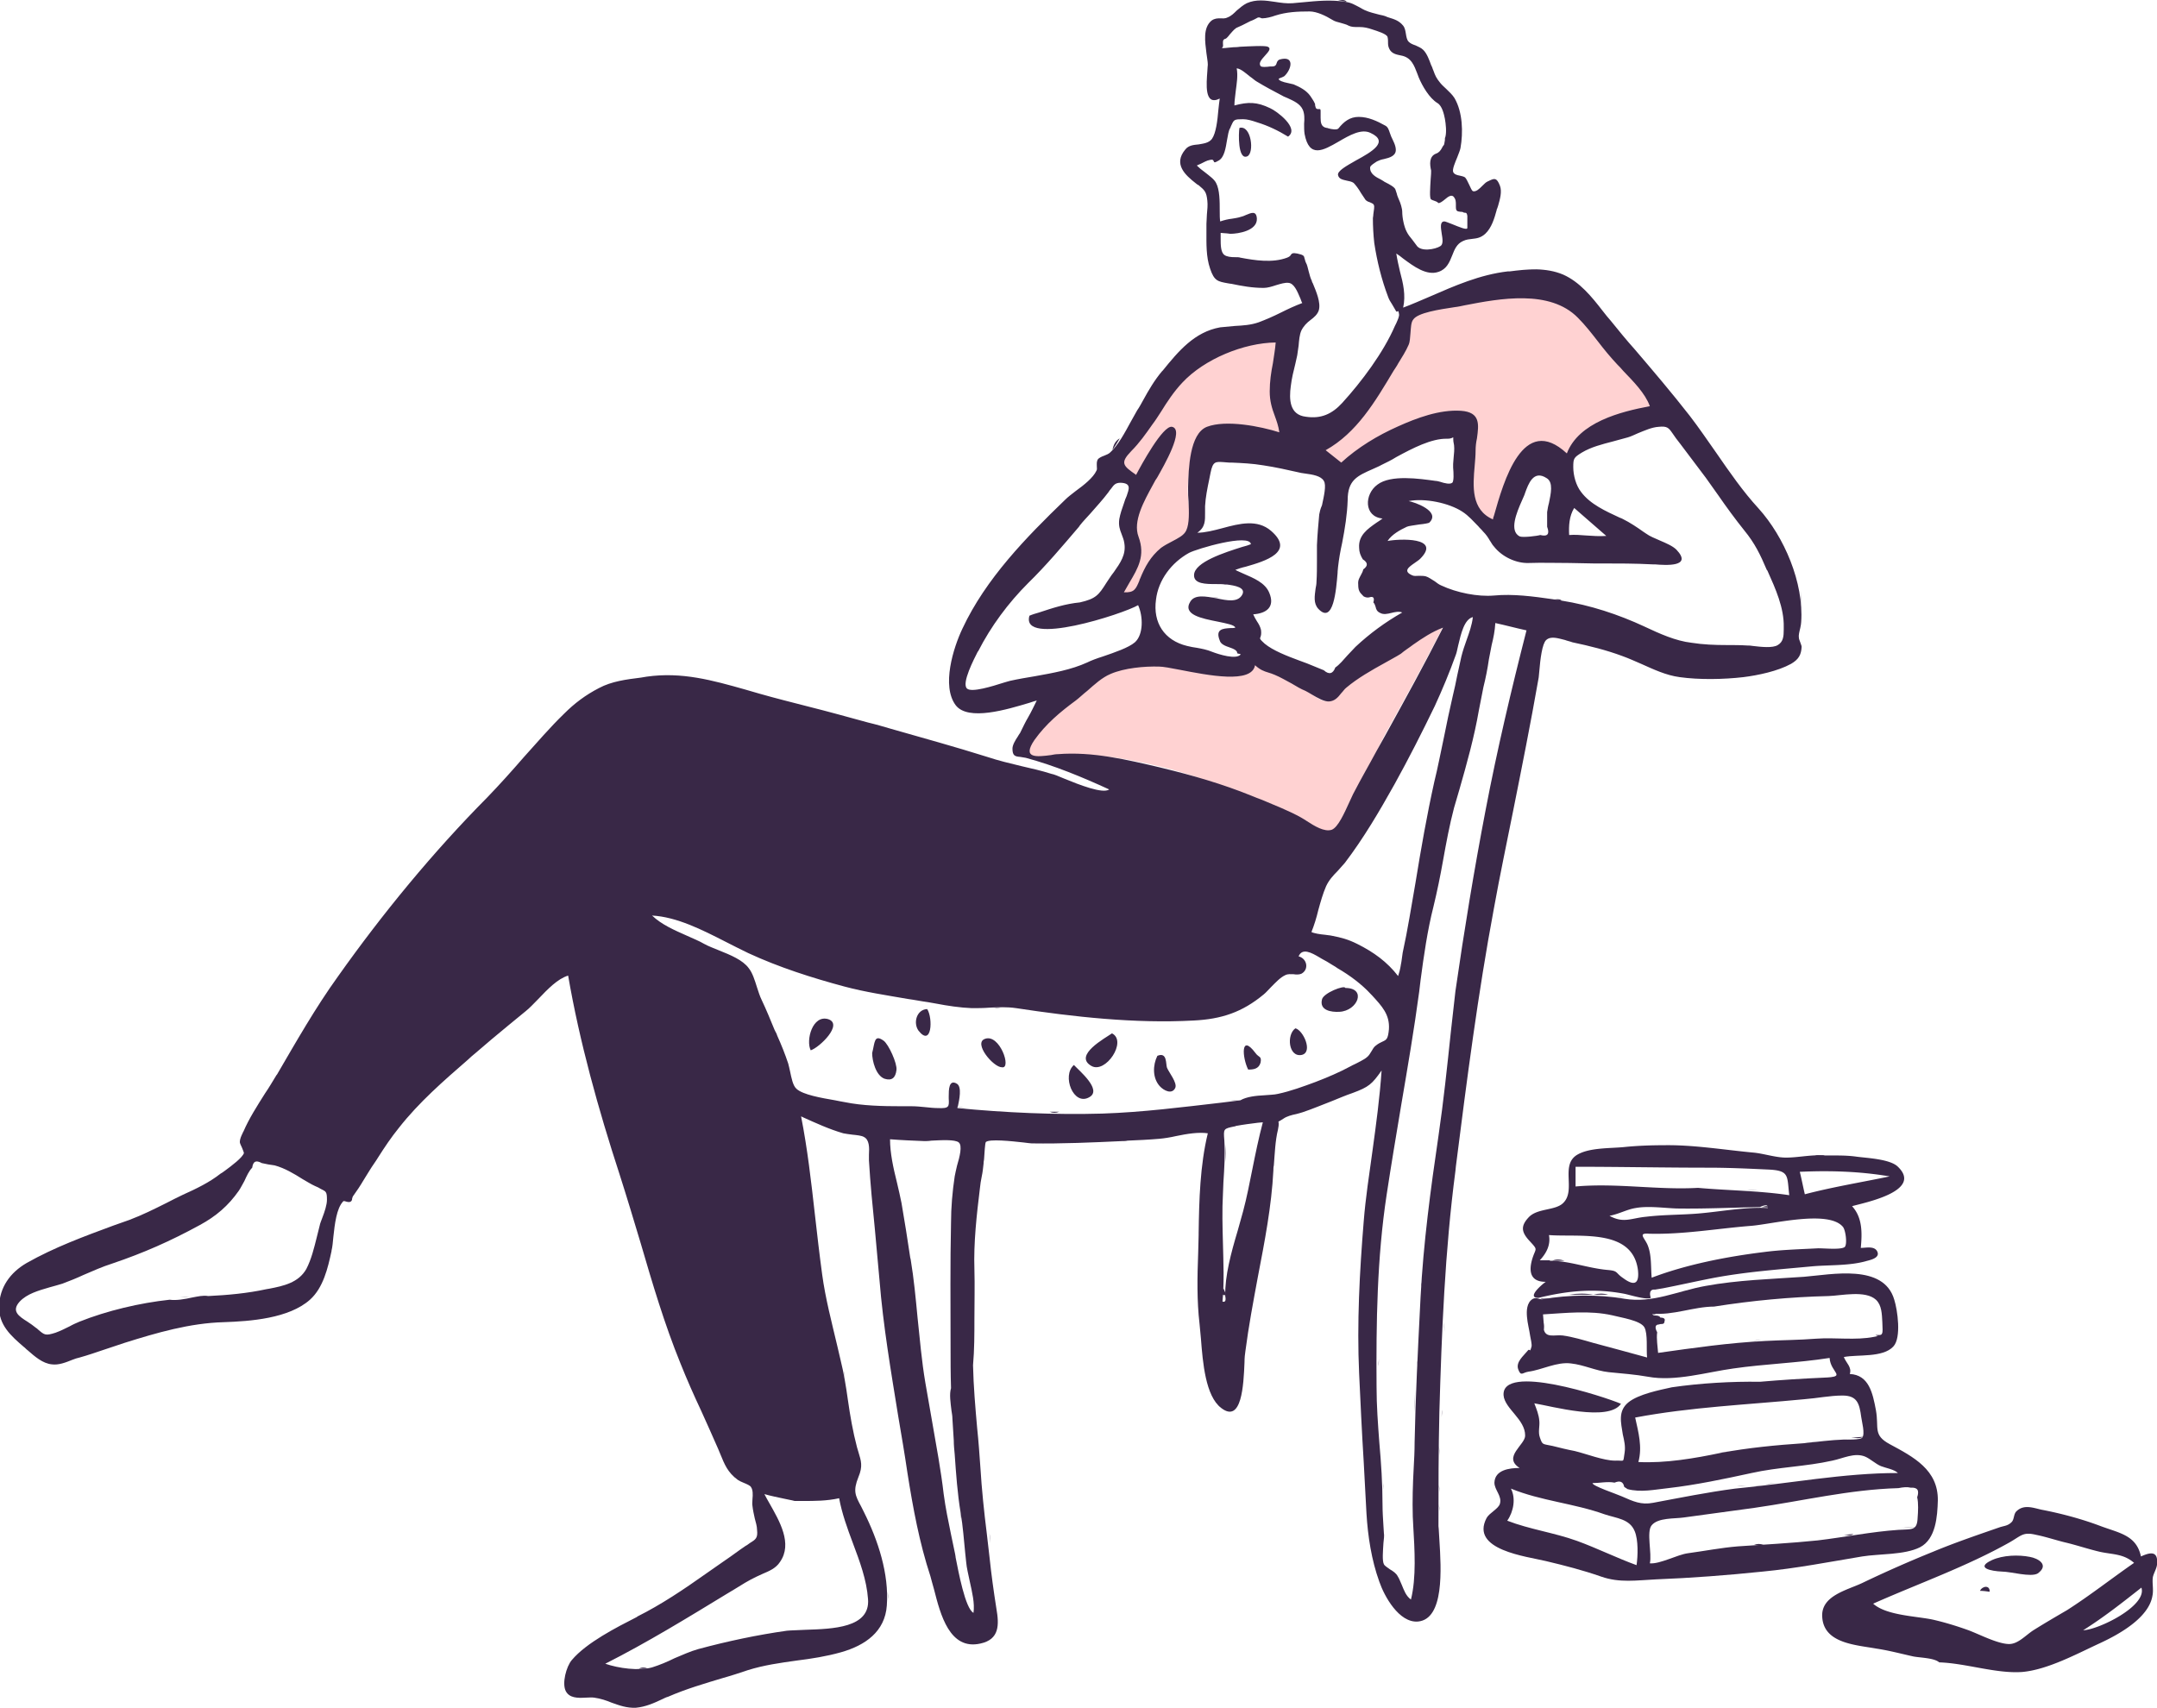
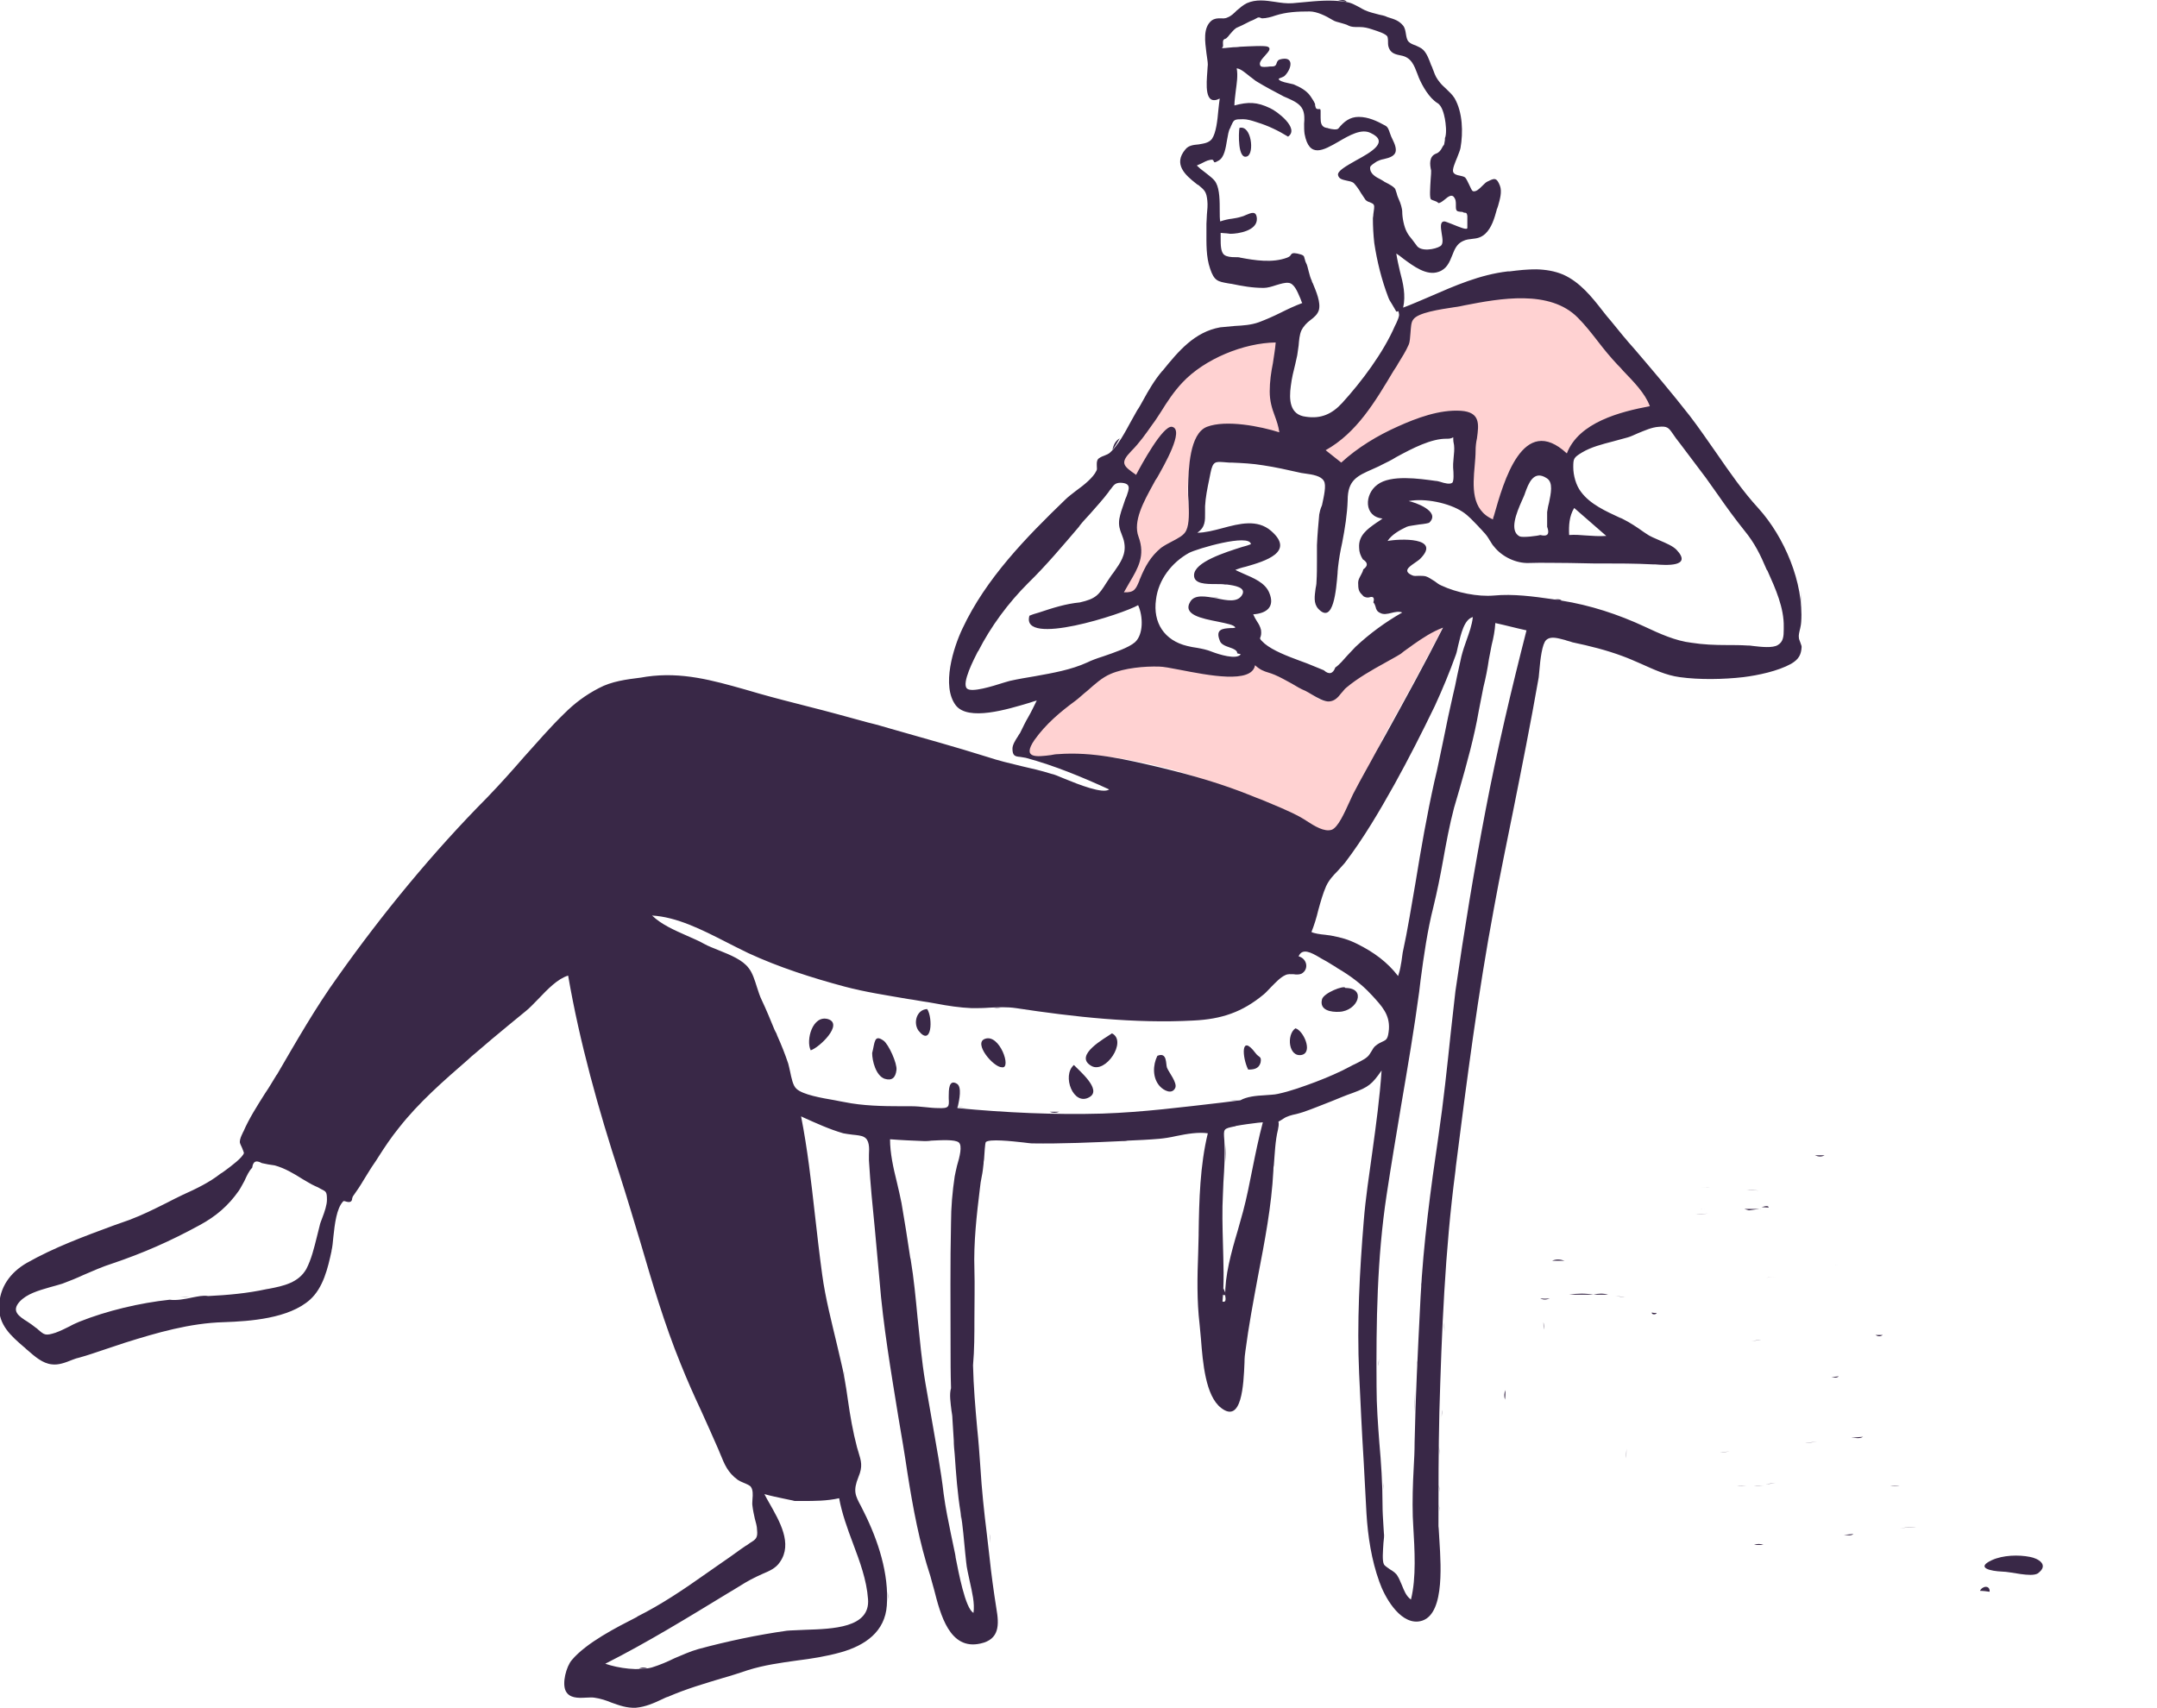
<svg xmlns="http://www.w3.org/2000/svg" xml:space="preserve" id="Layer_1" x="0" y="0" style="enable-background:new 0 0 470.4 372.6" version="1.1" viewBox="0 0 470.4 372.6">
  <style>.st1{fill-rule:evenodd;clip-rule:evenodd;fill:#392847}</style>
  <path d="M288.2 98.6c5.7-3.2 9.1-9 12.4-14.7.5-.9 1-1.7 1.5-2.6.3-.6.7-1.1 1.1-1.7 1-1.6 2-3.2 2.7-4.8.3-.7.5-1.7.8-2.8.3-1.2.6-2.5 1-3.2.8-1.6 6.9-2.4 11-2.9 1.4-.2 2.5-.3 3.2-.4 7.3-1.5 16-2.3 22 3.4 1.4 1.4 3 2.6 4.6 3.9 1.9 1.5 3.8 3 5.5 4.7 2.6 2.7 6.2 7.4 7.4 11-6.4 1.2-17.1 5-19.7 11.8-9.4-8.6-13.4 5.8-15.5 13.3-.1.5-.2.9-.4 1.3-5.1-2.2-4.9-9-4.7-13.9 0-.7 0-1.3.1-2 0-.9.2-1.8.3-2.7.5-3.1.8-5.8-3.5-6.1-4.2-.2-8.3 1.5-12.2 3.1-4.8 2-9.8 5-13.6 8.5l-4-3.2zm-9.3-13.5v.5c0 1.5 0 2.9.4 4.3.2.8.3 2 .3 3.1 0 .8 0 1.6.1 2.2-4.1-1.3-11.8-3.1-16-1.4-4 1.6-4.5 9.1-4.7 12.8 0 .9.1 2 .2 3.2.2 2 .5 4 0 5.5-.4 1.2-.4 1.5-.4 1.6-.1 0-.4-.1-1.5.8-.5.4-1.1.7-1.7 1-.7.4-1.3.7-2 1.2-1.6 1.3-2.2 2.7-2.8 4.5-.2.4-.4.9-.6 1.4-1 2.3-3.6 4.4-6.5 4.3.4-.7.8-1.3 1.2-2 2.1-3.5 4.1-7 2.6-11.2-1.4-3.7 1-8 2.9-11.5l.1-.2c.1-.2.5-.7.9-1.3 2-2.9 6.3-9 3.7-9.5-1.8-.4-5.8 7.3-7.2 10.1-.2.3-.3.6-.4.8-2.5-1.7-3.6-3.8-1.7-6.3.7-.9 1.4-1.7 2.2-2.6.9-1 1.8-2 2.5-3.1l2.1-3c1.7-2.5 3.4-5.1 5.3-7.1 4.9-5.1 13.4-8.6 20.4-8.6-.2 2 .1 3.9.3 5.9.2 1.4.4 3 .3 4.6zM258.8 117c0-.1 0-.1 0 0zm39.9 50c1.4-2.9 2.6-5.4 3.3-6.7 4.3-7.8 8.6-15.5 12.6-23.4-3.2 1.2-5.9 3.1-8.7 5l-1.2.9c-1.4 1-3 1.9-4.6 2.8-2.4 1.3-4.8 2.7-6.8 4.4l-1.2 1.2c-.8.9-1.5 1.8-3 1.7-1 0-2.4-1-3.6-1.9-.7-.5-1.4-1-1.9-1.3-1-.5-1.9-1.1-2.7-1.7-.9-.7-1.9-1.4-3-1.8-.7-.3-1.3-.4-1.9-.5-.9-.1-1.7-.3-2.8-1.2-.7 4-10.2 2.1-16.4.9-2-.4-3.7-.7-4.6-.8h-1c-3.1-.1-6.9-.2-9.6 1-2.1.9-4.5 2.9-6.6 4.6-.8.7-1.6 1.3-2.3 1.8-3.3 2.5-5.7 5.7-8.2 9.2-3.2 4.5 1.6 4 5 3.7.2 0 .5 0 .7-.1 7.8-.7 15.3.6 22.8 2.4 6.7 1.6 12.8 4 19.2 6.6 1.2.5 3.3 1.6 5.8 2.9 5 2.6 11.1 5.7 12.4 5.3 1.4-.4 5.3-8.6 8.3-15z" style="fill-rule:evenodd;clip-rule:evenodd;fill:#ffd2d2" />
  <path d="M345.9 116.8c-1.2-.1-2.5-.2-3.7-.1-.1-2 0-4.1 1.1-5.9 2.3 2 4.7 4.1 7 6.1-1.5.1-3 0-4.4-.1zm-88-33.4c4.8-5.1 13.3-8.6 20.3-8.7-.1 1.5-.4 3-.6 4.5-.4 2-.7 4-.7 6.2 0 2.1.5 3.7 1.1 5.3.4 1.1.8 2.2 1 3.6-4.1-1.3-11.6-2.8-15.8-1.2-3.8 1.5-4 9.2-4.1 13.1v.7c0 .7 0 1.5.1 2.5.1 2.2.2 4.8-.5 6.3-.5 1.1-1.8 1.7-3.1 2.4-.8.4-1.7.9-2.4 1.4-2.3 1.9-3.5 4.1-4.6 6.8-.1.1-.1.2-.1.3-.8 1.9-1.1 2.7-3.4 2.6l1.2-2.1c1.9-3.2 3.5-5.9 2-10-1.3-3.4 1.2-7.8 3.1-11.3.2-.4.4-.7.6-1.1.1-.1.2-.3.4-.6 1.4-2.5 6-10.4 3.2-11-2-.4-6.8 8.5-7.8 10.4v.1c-2.9-2-3.6-2.6-1.1-5.2 1.8-1.8 3.2-3.8 4.6-5.8.7-.9 1.3-1.9 1.9-2.8 1.3-2.1 2.8-4.4 4.7-6.4zm-31.3 50.2c-.7.2-1.4.4-2.1.7-2 6.9 20.5-.4 23.7-2.3 1.1 2.4 1.2 6.4-.7 8.1-1.4 1.2-4.4 2.2-7 3.1-1.3.4-2.6.9-3.4 1.3-3.5 1.6-7.5 2.3-11.4 3-1.8.3-3.6.6-5.4 1-.3.1-.8.2-1.4.4-2.5.8-7 2.2-8 1.3-1.3-1.1 1.6-6.6 2.3-8 0-.1.1-.1.1-.1 2.8-5.5 6.6-10.6 10.9-14.9 3.9-3.8 7.6-8.2 11.1-12.3l.2-.3c.7-.9 1.5-1.7 2.3-2.6 1.3-1.5 2.7-3 3.9-4.6.2-.3.4-.6.6-.8.6-.8.9-1.3 2.1-1.3 2.4.1 1.8 1.4 1.3 2.9-.1.2-.2.5-.3.7l-.3.9c-.4 1.1-.8 2.3-1 3.4-.2 1.4.1 2.3.5 3.3.2.6.5 1.2.6 2 .4 2.5-.9 4.3-2.3 6.3-.3.4-.7.9-1 1.4l-.6.9c-1.7 2.7-2.3 3.5-5.8 4.3-3.1.3-5.9 1.2-8.9 2.2zM304.9 93c-4.5 2-8.8 4.6-12.4 7.9l-3.4-2.7c6.8-3.8 10.8-10.6 14.8-17.3.3-.5.7-1 1-1.6.8-1.3 1.7-2.7 2.3-4.1.3-.7.3-1.6.4-2.6.1-1.1.1-2.3.6-2.9 1-1.5 5.7-2.2 9-2.7.9-.1 1.7-.3 2.2-.4 7.7-1.5 18.6-3.5 24.7 2.7 1.6 1.6 3 3.4 4.4 5.2 1.3 1.7 2.7 3.4 4.2 5 .4.4.9.9 1.3 1.4 2.2 2.3 4.8 4.9 5.8 7.7-6.4 1.2-15.5 3.5-18.1 10.3-9.6-8.9-13.8 6.2-15.9 13.6-.1.3-.2.5-.2.8-4.8-2.1-4.4-7.2-4-11.7.1-1.2.2-2.3.2-3.3 0-.9.1-1.8.3-2.7.4-3 .8-5.7-3.5-6-4.7-.3-9.7 1.6-13.7 3.4zm3.3 47.6c2-1.4 4.1-2.8 6.5-3.7-4 7.9-8.3 15.7-12.6 23.5-.6 1.1-1.3 2.3-1.9 3.4-1.6 3-3.3 5.9-4.9 9-.3.5-.6 1.3-1 2.1-1.1 2.4-2.5 5.6-3.9 6.1-1.6.5-3.7-.8-5.4-1.9-.5-.3-.9-.6-1.3-.8-2.7-1.5-5.6-2.6-8.4-3.8-.8-.3-1.6-.6-2.3-.9-6.4-2.6-13-4.5-19.6-6.1l-.4-.1c-7.3-1.7-14.7-3.5-22.3-2.9-.5 0-1 .1-1.5.2-3.1.4-6.4.8-3.6-3.3 2.5-3.5 5.6-6.1 9-8.6.8-.6 1.6-1.4 2.5-2.1 1.6-1.4 3.2-2.9 5.1-3.7 3-1.3 7.4-1.7 10.6-1.6.8 0 2.5.3 4.5.7 6.2 1.2 15.7 3.1 16.4-1 1.1 1 1.9 1.3 2.9 1.6.4.1.9.3 1.4.5 1.2.5 2.4 1.2 3.7 1.9 1 .6 2 1.2 3 1.6.4.2.9.5 1.4.8 1.2.7 2.7 1.6 3.8 1.5 1.2-.1 1.9-.9 2.6-1.8.4-.4.7-.9 1.1-1.2 2.5-2.1 5.5-3.8 8.4-5.4 1.2-.7 2.4-1.3 3.5-2 .8-.7 1.8-1.3 2.7-2zm-32.4 98.3c-1.9.1-3.9.3-5.3 1.1-1.3.2-2.7.3-4 .5-8.7 1-17.2 2.1-26.1 2.4-10.3.3-21.2-.2-31.6-1.2 0-.1 0-.3.1-.4.3-1.4.9-4.2-.2-4.9-1.8-1.1-1.8 1.4-1.8 2.7v.5c.1 1.8.1 2.2-2.3 2.1-.9 0-1.8-.1-2.8-.2-1-.1-2-.2-3-.2h-2.2c-4.1 0-8.5-.1-12.4-.9-.5-.1-1.2-.2-2.1-.4-2.9-.5-7-1.2-8.4-2.5-.8-.7-1.1-2.4-1.4-3.8-.1-.6-.3-1.2-.4-1.7-.7-2.1-1.5-4.1-2.4-6.1-.1-.3-.2-.6-.4-.9l-.2-.4c-.9-2.2-1.8-4.4-2.8-6.5-.4-.8-.7-1.8-1-2.7-.5-1.6-1-3.2-1.8-4.2-1.3-1.8-4-2.9-6.5-3.9-1.2-.5-2.3-.9-3.2-1.4-1.2-.7-2.5-1.2-3.8-1.8-2.7-1.2-5.5-2.4-7.6-4.4 5.4.3 10.9 3.1 16 5.7 1.7.9 3.4 1.7 5 2.5 6.7 3.1 13.9 5.4 21 7.3 4.5 1.2 9.2 1.9 13.8 2.7 1.5.2 2.9.5 4.4.7.6.1 1.2.2 1.7.3 2.6.5 5.3.9 7.8 1 1.3 0 2.5 0 3.8-.1 2-.1 3.9-.2 5.9.1 12.5 1.9 25.9 3.4 38.7 2.7 6.1-.3 10.6-1.8 15.3-5.7.5-.4 1-1 1.6-1.6 1-1 2-2.1 3.1-2.6.6-.3 1.2-.2 1.8-.2.6.1 1.2.1 1.7-.1 1.7-.9 1.3-3.3-.6-3.8.8-1.9 2.8-.8 4.5.2.2.1.3.2.5.3.8.4 1.6.9 2.4 1.4.4.2.8.5 1.1.7 2.6 1.5 5.3 3.5 7.3 5.7l.2.2c2.2 2.4 3.9 4.2 3.7 7.4-.2 2.1-.5 2.3-1.4 2.7-.4.2-.9.4-1.5.9-.4.3-.6.7-.9 1.2-.3.5-.6 1-1 1.3-.7.6-1.7 1-2.6 1.5-.4.2-.7.3-1 .5-2.4 1.3-5 2.4-7.6 3.4-2.7 1-5.4 2-8.2 2.6-.8.2-1.9.2-2.9.3zm48.2-62.3c-2.5 13-4.7 26.4-6.6 39.6-.3 3-.7 5.9-1 8.9-.8 7.6-1.6 15.2-2.7 22.7-1.7 11.5-3.3 23.5-3.9 35.1 0 .7-.1 1.3-.1 2-.5 9.9-1 19.7-1.2 29.7 0 1.9-.1 3.8-.2 5.6-.2 3.6-.3 7.1-.2 10.6 0 .6.1 1.3.1 2 .3 5.2.7 11.3-.5 16.1-1.1-.8-1.5-2-2-3.2-.3-.6-.5-1.3-.9-1.9-.3-.6-1-1.1-1.7-1.5-.5-.4-1.1-.7-1.3-1.1-.4-.8-.2-2.9-.1-4.6.1-.9.2-1.7.1-2.2 0-.5-.1-1.1-.1-1.6-.1-1.6-.2-3.1-.2-4.7 0-4.5-.3-9-.7-13.5-.3-4-.6-8-.6-12.1-.1-14 .1-28.1 2.2-41.9 1-6.6 2.1-13.1 3.2-19.7 1.4-8.2 2.8-16.4 3.9-24.6.1-.8.2-1.7.3-2.5.7-5.3 1.5-10.9 2.8-16 .8-3.3 1.5-6.7 2.1-10.1.7-3.9 1.4-7.7 2.4-11.5.4-1.4.8-2.7 1.2-4.1 1.6-5.6 3.2-11.3 4.2-17.1.3-1.7.7-3.4 1-5.1.5-2 .9-4 1.2-6.1.2-1.1.4-2.1.6-3.1.4-1.6.7-3.1.8-4.8 2.3.5 4.5 1.1 6.8 1.6-3.3 12.9-6.4 26-8.9 39.1zM267.5 50.9c.3 0 .6.1.8.1 1.8 0 5.9-.7 5.8-3.3-.1-1.8-1.2-1.3-2.4-.8-.4.2-.7.3-1.1.4-.6.2-1.3.3-1.9.4-.9.1-1.7.3-2.6.6-.1-.6-.1-1.4-.1-2.2 0-2.2 0-4.7-.8-6.2-.4-.8-1.4-1.5-2.4-2.3-.7-.5-1.3-1-1.8-1.5.3-.1.6-.3.9-.4.6-.3 1.3-.7 1.9-.8.8-.2.8.1.9.3.1.2.1.4 1.1-.2 1.2-.7 1.5-2.7 1.8-4.5.2-1 .3-2 .7-2.6.1-.3.2-.5.3-.7.5-1.1.6-1.2 2.5-1.2.9 0 1.9.3 2.8.6.1 0 .2.1.3.1 2.3.7 4.6 1.8 6.7 3.1 2.6-1.8-2.5-5.6-3.9-6.2-2.9-1.4-4.8-1.4-7.8-.6 0-1.1.2-2.1.3-3.2.2-1.6.5-3.3.2-4.9.9.1 1.9 1 2.9 1.8.6.4 1.1.9 1.5 1.1 1.8 1.1 3.7 2.1 5.6 3.1.3.2.7.3 1.1.5 1.3.6 2.7 1.2 3.3 2.5.4.9.4 2 .3 3.1 0 .8 0 1.5.1 2.2 1 5.4 4.1 3.6 7.4 1.7 2.4-1.4 5-2.9 7-1.9 4.1 1.9.3 4.1-3.2 6-2.1 1.2-4.1 2.3-3.9 3.2.2.9 1.1 1 1.9 1.2.5.1 1.1.2 1.5.5.4.4 1.1 1.3 1.6 2.2l1 1.5c.2.2.5.4.9.5.4.2.8.3.9.6.2.3 0 1.2-.1 2 0 .4-.1.7-.1.9 0 1.8.1 3.6.3 5.4.6 4 1.6 8 3 11.7.2.6.5 1.1.9 1.7.2.4.5.8.7 1.2.2.5.4.4.5.3.1-.1.2-.1.3.6.1.5-.3 1.3-.6 2l-.3.6c-2.5 5.8-7.3 12.2-11.5 16.8-2.2 2.4-4.6 3.5-7.9 3-3.6-.4-3.7-3.8-3.3-6.7.2-1.7.6-3.3 1-4.9.1-.6.3-1.2.4-1.8.1-.6.2-1.4.3-2.1.1-1.2.2-2.4.6-3.3.5-1 1.2-1.7 2-2.3.8-.6 1.5-1.2 1.8-2.1.5-1.7-.6-4.2-1.3-5.9-.1-.2-.2-.3-.2-.5-.3-.6-.5-1.3-.7-2.1-.2-.7-.3-1.4-.6-1.9-.2-.4-.2-.7-.3-.9-.1-.6-.2-.8-1.6-1.1-1-.2-1.2 0-1.4.3-.1.2-.3.4-.8.6-3.2 1.2-7 .6-10.2 0-.3-.1-.7-.1-1.2-.1-.8 0-1.8-.1-2.3-.5-.8-.6-.8-2.2-.8-3.6v-1.2c.4 0 .8.1 1.3.1zm20.2 61.3c-.2 2.2-.4 4.4-.5 6.7v3.4c0 1.5 0 3.1-.1 4.6 0 .5-.1 1-.2 1.5-.2 1.6-.5 3.2.6 4.4 3.3 3.5 3.9-4.2 4.2-7.8 0-.6.1-1 .1-1.3.2-1.8.5-3.5.9-5.3.6-3.1 1.1-6.2 1.2-9.3 0-4.4 2.1-5.3 5.5-6.8.6-.3 1.2-.5 1.9-.9 1-.5 2.1-1 3.2-1.7 3.5-1.9 7.7-4.1 11.1-4 1 0 1.2-.3 1.3-.3.1 0-.1.4.2 1.7.1.9 0 1.8-.1 2.8 0 .4-.1.9-.1 1.3v.8c.1 1.1.2 3-.2 3.3-.5.4-1.7.1-2.6-.2-.4-.1-.7-.2-.9-.2h-.1c-3.6-.5-9.8-1.4-12.7.8-2.9 2.1-3 7 1.1 7.4-.4.3-.8.6-1.3.9-2 1.4-4 2.8-3.8 5.5 0 .9.3 1.7.8 2.5 1.1.7 1.2 1.4.1 2.2-.1.5-.3.8-.5 1.2-.3.6-.7 1.1-.6 2.1 0 1.3.3 1.7 1 2.4l.2.2c.4.2.8.3 1.2.2.9-.3 1.2.1.9 1.1.3.3.4.7.5 1 .1.5.3 1 1 1.3.7.4 1.6.2 2.4 0 .8-.2 1.7-.4 2.4-.1-3.7 2.1-7.1 4.6-10.2 7.5-.5.5-1.1 1.2-1.7 1.8-.9 1-1.8 2.1-2.7 2.7-.5 1.4-1.4 1.6-2.5.6-.7-.3-1.5-.6-2.2-.9-.9-.4-2-.8-3.1-1.2-2.7-1-5.8-2.2-7.6-3.7-1.1-1-1.1-1.1-.9-1.5.1-.3.2-.7.1-1.5-.2-.8-.5-1.3-.9-1.9-.3-.5-.6-1-.8-1.5 2.9-.2 4.8-1.6 3.5-4.7-.9-2.2-3.4-3.2-5.7-4.2-.6-.3-1.2-.5-1.7-.8.5-.2 1.4-.5 2.3-.7 4.2-1.2 10.8-3.2 5.5-7.8-3-2.6-6.9-1.6-10.6-.6-1.9.5-3.8 1-5.5 1 1.8-1.2 1.7-2.7 1.7-4.4v-1.4c.1-1.9.5-3.9.9-5.8l.3-1.5c.5-2.5 1.1-2.4 2.8-2.3.4 0 .8.1 1.3.1h.5c2.3.1 4.5.2 6.9.6 2.7.4 5.3 1 8 1.6.3.1.7.1 1.2.2 1.5.2 3.4.5 4 1.6.6.9 0 3.4-.4 5.3-.4.9-.5 1.5-.6 2zM42 283c-1.8.4-3.6.7-5 .5-6.5.7-13.7 2.4-19.7 4.8-.7.3-1.4.6-2.1 1-1 .5-2 1-3.1 1.4-2.2.7-2.4.5-3.8-.7-.1-.1-.3-.3-.5-.4-.6-.5-1.2-.9-1.8-1.3-1.9-1.2-3.6-2.3-1.7-4.4 1.6-1.7 4.1-2.4 6.5-3.1 1-.3 1.9-.5 2.8-.8 1.6-.6 3.1-1.2 4.6-1.9 2.1-.9 4.1-1.8 6.3-2.5 6.8-2.3 12.7-4.9 19.1-8.4 3.5-1.9 6.2-4.2 8.5-7.5.4-.6.8-1.4 1.2-2.1.5-1.1 1-2.2 1.7-2.9.2-1.4.8-1.7 2.1-1 .9.2 1.9.4 2.8.5 2.2.6 4.2 1.8 6.1 3 .9.5 1.8 1.1 2.7 1.5.5.2.9.4 1.2.6 1.2.6 1.4.6 1.4 2.4 0 1.1-.5 2.6-1 3.9-.2.6-.5 1.2-.6 1.8l-.6 2.4c-.6 2.4-1.2 4.9-2.3 7-1.7 3-5 3.7-8.1 4.3-.2 0-.4.1-.6.1-4.1.9-8.5 1.3-12.7 1.5-1.1-.2-2.3.1-3.4.3zm129 43.9c.8.2 1.6.3 2.3.5h1.7c2.7 0 5.3 0 8-.6.6 3.3 1.8 6.6 3 9.8 1.5 4 3 8 3.3 12.2.5 6.3-7.7 6.5-13.7 6.7-1.6.1-3 .1-4 .2-6.4.9-13 2.3-19.3 4-1.8.5-3.5 1.3-5.2 2-1.6.8-3.3 1.5-4.9 2-2.9.8-7.3.2-10.2-.8 9.1-4.6 17.9-10 26.6-15.3l1.5-.9c1.6-1 3.2-2 4.9-2.8.4-.2.9-.4 1.3-.6 1.4-.6 2.9-1.2 3.8-2.6 2.8-4-.1-8.9-2.3-12.8-.4-.7-.8-1.4-1.1-2 1.4.4 2.9.7 4.3 1zm137.7-134.4c-.9 5.1-1.7 10.3-2.8 15.3 0 .2-.1.5-.1.7-.2 1.5-.4 3-.9 4.4-2.4-3.1-5.3-5.2-8.9-7-2-1-3.5-1.4-5.6-1.8-.4-.1-.9-.1-1.4-.2-1.1-.1-2.4-.3-3-.6.6-1.5 1.1-3.1 1.5-4.8.5-1.8 1-3.6 1.7-5.2.6-1.3 1.5-2.3 2.5-3.3.5-.6 1.1-1.2 1.6-1.8 4.1-5.4 7.5-11.2 10.8-17.1 3.1-5.6 6-11.3 8.8-17.1 1.7-3.7 3.2-7.3 4.6-11.2.2-.5.3-1.2.5-2 .6-2.5 1.3-5.7 3.2-6.2-.2 1.8-.8 3.4-1.4 5.1-.4 1.1-.8 2.3-1.1 3.5-.3 1.4-.6 2.7-.9 4.1-.3 1.5-.6 3-1 4.6-.7 3-1.3 5.9-1.9 8.9-.7 3.2-1.3 6.5-2.1 9.7-1.6 7.2-2.9 14.6-4.1 22zm-101.4 101c0 3.1 0 6.2.1 9.3-.4 1.3-.1 3.2.1 4.9.1.6.2 1.2.2 1.7l.3 4.8c0 1 .1 2 .2 3 .3 4.3.6 8.6 1.3 12.8.5 2.9.7 5.9 1 8.8.1.6.1 1.3.2 1.9.1 1.3.5 2.8.8 4.3.5 2.3 1.1 4.7.8 6.8-1.8-.9-3.3-9.1-3.9-12.1 0-.3-.1-.5-.1-.7-.3-1.5-.6-2.9-.9-4.3-.6-2.9-1.2-5.8-1.6-8.8-.6-5.2-1.6-10.5-2.5-15.7-.5-2.8-1-5.7-1.5-8.6-.8-4.7-1.2-9.5-1.7-14.2-.4-4.2-.8-8.5-1.5-12.7l-.1-.4c-.6-4-1.2-7.9-1.9-11.9-.3-1.4-.6-2.9-1-4.5-.8-3.2-1.5-6.4-1.5-9.4 2.5.2 5 .3 7.5.4.3 0 .9 0 1.5-.1 2.1-.1 5.2-.3 6 .4.8.7.2 3.1-.4 5.1-.2.9-.4 1.7-.5 2.3-.5 3.3-.8 6.8-.8 10.1-.2 8.9-.1 17.9-.1 26.8zm60.8-152.3c.9.3 1.8.7 1.7 1.3.1 0 .2.1.4.1.1 0 .2.1.4.1-.9 1.3-4.9 0-6.2-.5-1.2-.5-2.3-.7-3.4-.9-.7-.1-1.3-.2-2.1-.4-5-1.2-7.5-5.1-6.8-10.1.5-4.3 3.4-8.1 7.2-10.2 1.7-.9 13.2-4.3 13.5-1.9-.5.2-1.1.4-1.9.6-3.8 1.2-10.4 3.3-10.5 6.1-.1 2 2.6 2 4.8 2 .8 0 1.5 0 2 .1h.4c1.5.2 4.4.6 3.2 2.4-1 1.5-3.2 1.1-5.5.6-2.3-.4-4.7-.9-5.7.7-1.8 2.9 2.5 3.7 6 4.4 1.9.4 3.6.7 3.8 1.3-.3.1-.7.1-1.1.1-1.6.1-3.3.2-2.3 2.7.2.8 1.2 1.2 2.1 1.5zm69.7-31.5c-.2.7-.3 1.4-.4 2v3.2c.6 1.6.1 2.2-1.5 1.8-.6.2-3.8.6-4.5.3-2.3-1.2-.7-5.1.5-7.8.3-.7.6-1.3.7-1.7.7-1.9 1.8-5.1 4.7-3.2 1.5.9.9 3.4.5 5.4zm-67.9 158.8c-1.4 4.7-2.8 9.8-2.7 14.2.2 1 0 1.4-.6 1.2.4-4.2.2-8.4.1-12.7-.1-3.6-.2-7.2 0-10.8 0-.8.1-1.6.1-2.5.2-3.1.4-6.1.2-9.2-.2-2.5-.2-2.5 2.2-3 .1 0 .2 0 .3-.1 1.6-.3 3.2-.5 4.8-.7.4 0 .7-.1 1.1-.1-.9 3.4-1.6 6.8-2.3 10.3-.6 3-1.2 6.1-2 9.1-.4 1.5-.8 2.9-1.2 4.3zm88.8-131.8c-5.8-2.7-11.9-4.7-18.2-5.7-.6-.1-1.3-.2-1.9-.3-4.2-.6-8.6-1.2-12.8-.8-3.5.3-8.1-.6-11.5-2.2-.5-.2-1-.6-1.4-.9-.7-.4-1.3-.9-2-1.1-.4-.1-1-.1-1.5-.1s-1 .1-1.4-.1c-2.1-.9-.8-1.8.5-2.7.4-.3.9-.6 1.2-.9 4.8-4.8-4.6-4.4-7.1-3.9.9-1.4 2.7-2.4 4.2-3.1.4-.2 1.6-.3 2.7-.5 1.1-.1 2.1-.3 2.2-.4 2.6-2.5-3.3-4.5-4.5-4.7 3.5-.7 8.8.4 11.7 2.3 1.4.9 2.4 2.1 3.5 3.2.3.4.7.7 1 1.1.7.7 1.1 1.3 1.5 2 .3.4.5.9.9 1.3 1.8 2.3 4.9 3.7 7.6 3.6 2.9-.1 5.9 0 8.9 0 1.7 0 3.5.1 5.2.1h1.6c3.8 0 7.5 0 11.3.2h.5c2.4.2 8.3.6 4.7-3.2-.8-.8-2.2-1.4-3.6-2-1.1-.5-2.2-.9-3-1.5-.2-.1-.4-.3-.6-.4-1.4-1-2.9-2-4.5-2.8-.2-.1-.4-.2-.7-.3-3-1.4-6.4-2.9-8.4-5.6-1.1-1.4-1.7-3.6-1.7-5.4 0-1.9.1-2.1 1.9-3.2 2-1.2 4.4-1.8 6.7-2.4l3.3-.9c.7-.2 1.5-.6 2.2-.9 1.5-.6 3-1.3 4.5-1.4 1.9-.2 2.2.2 3.1 1.5.2.3.4.6.7 1 .3.4.6.8 1 1.3 1.8 2.4 3.7 4.9 5.5 7.3.9 1.3 1.8 2.5 2.7 3.8 1.8 2.6 3.7 5.2 5.7 7.7 2.3 2.8 3.5 5.3 4.9 8.6l.1.1.1.2c1.7 3.8 3.6 8 3.5 12.2v.5c0 1.5-.1 2.7-1.3 3.4-1.1.7-3.7.4-5.4.2-.5-.1-.9-.1-1.2-.1-1.5-.1-3-.1-4.5-.1-2.6 0-5.2-.1-7.7-.5-3.5-.4-7-2-10.2-3.5zM212.5 287.6c0-3.6.1-7.1 0-10.7-.2-5.8.5-12 1.2-17.7.1-.9.2-1.7.4-2.6.2-.9.3-1.9.4-2.8 0-.1 0-.5.1-.9.1-1.3.2-3.6.4-3.8.8-.7 5.5-.2 8.2.1.9.1 1.5.2 1.8.2 6.6.1 13.2-.2 19.7-.5.4 0 .8 0 1.2-.1 2.3-.1 4.6-.2 6.9-.4 1.1-.1 2.4-.3 3.7-.6 2.4-.5 4.9-.9 6.9-.6-1.7 7-1.9 14.6-2 21.8v.4c0 1.3-.1 2.6-.1 3.9-.2 5.2-.3 10.4.3 15.5.1.9.2 2 .3 3.2.4 5.2 1 12.5 4.4 15.1 4.5 3.5 4.9-5 5.1-9.9 0-1 .1-1.9.2-2.5.7-5.4 1.7-10.7 2.7-16.1 1.5-7.8 3-15.5 3.4-23.3 0-.3 0-.7.1-1.1.2-2.5.3-5.4.9-7.8.3-1.4.1-1.6.1-1.7 0-.1.2-.1 1.1-.7.7-.5 1.8-.8 2.8-1 .5-.1 1-.3 1.4-.4 2.1-.7 4.2-1.6 6.3-2.4 1.5-.6 3.1-1.3 4.6-1.8 3.5-1.3 4.2-1.9 6.3-4.9-.4 5.9-1.2 11.8-2 17.6-.7 5.1-1.5 10.2-1.9 15.3-.9 11-1.5 22.2-1 33.2.3 6.4.6 12.9 1 19.3.2 3.7.4 7.4.6 11.2.3 5 1.1 10.2 2.8 14.9 1.1 3.2 4.3 9 8.4 8.7 5.8-.5 5.1-11.5 4.7-17.8-.1-1.2-.1-2.3-.2-3 0-8.3 0-16.6.2-24.9.5-17.4 1.2-35.1 3.5-52.6l.1-1c2.4-18.9 4.8-37.6 8.3-56.3 1.3-7.2 2.8-14.3 4.2-21.3 1.9-9.5 3.8-19 5.5-28.7.1-.4.1-1 .2-1.8.2-2.4.6-5.9 1.5-6.7 1-.9 2.5-.4 4.1 0 .5.2 1.1.3 1.6.5 3.8.8 7.4 1.7 10.9 3 1.4.5 2.7 1.1 4.1 1.7 2.7 1.2 5.4 2.5 8.4 2.9 4.3.6 9.6.5 13.9 0 3.2-.4 7.5-1.3 10.4-2.9 1.7-1 2.2-2 2.3-3.7 0-.3-.2-.6-.3-1-.1-.3-.3-.7-.3-1-.1-.5.1-1.3.3-2.1.1-.5.2-1 .2-1.3.6-8.6-3.7-18.6-9.3-24.8-3.4-3.7-6.3-7.9-9.2-12.1-1.9-2.7-3.8-5.5-5.8-8.1-3.9-5-7.9-9.7-12-14.5-1.8-2-3.5-4.1-5.2-6.2-.6-.7-1.2-1.4-1.8-2.2-2.4-3.1-5-6.3-8.6-7.9-3.8-1.6-7.8-1.2-11.7-.7h-.4c-6 .7-11.5 3.1-17 5.5-1.9.8-3.9 1.7-5.8 2.4.6-2.7 0-5.3-.7-7.9-.3-1.3-.6-2.6-.8-3.9.5.3 1 .7 1.5 1.1 2.3 1.7 5.1 3.8 7.7 2.9 1.8-.6 2.4-2.1 3-3.6.5-1.3 1-2.5 2.3-3.1.8-.4 1.4-.4 2.1-.5.9-.1 1.8-.2 2.8-1.1 1.4-1.3 2-3.4 2.5-5.2 0-.1 0-.2.1-.3.1-.2.1-.4.2-.6.4-1.4.9-3.1.4-4.4-.7-1.8-1.2-1.6-2.3-1.1-.1.1-.3.1-.4.2-.3.1-.7.5-1.1.9-.7.7-1.4 1.4-2.1 1.2-.2-.1-.5-.7-.8-1.4-.3-.6-.6-1.3-.9-1.6-.3-.2-.7-.3-1.2-.4-.6-.1-1.2-.3-1.4-.8-.2-.6.4-2 .9-3.2.3-.8.6-1.5.7-2 .6-3.4.5-7.8-1.3-10.9-.5-.8-1.2-1.4-1.8-2-.4-.4-.9-.8-1.3-1.3-.9-1.1-1.1-1.6-1.5-2.7-.1-.2-.2-.5-.3-.8-.1-.1-.1-.3-.2-.4-.4-1.1-.9-2.5-1.7-3.3-.5-.5-1.1-.7-1.7-1-.6-.2-1.1-.4-1.5-.8-.4-.4-.5-1.1-.6-1.7-.1-.6-.2-1.3-.6-1.8-.9-1.1-1.9-1.4-3.2-1.8-.2-.1-.4-.1-.5-.2-.5-.2-1-.3-1.5-.4-1.1-.3-2.1-.5-3.2-1-.4-.2-.8-.4-1.1-.6-1-.5-1.7-1-3.1-1.2-3.1-.5-6.2-.2-9.3.1-.8.1-1.5.1-2.2.2-1.3.1-2.6-.1-3.9-.3-2-.3-4.1-.6-6.1.3-.8.4-1.5 1-2.2 1.6-.6.6-1.2 1.2-2 1.5-.6.3-1.1.2-1.6.2-.6 0-1.2 0-1.9.5-1.9 1.6-1.4 4.6-1.1 7.1.1.9.3 1.8.3 2.5 0 .3-.1.8-.1 1.4-.2 2.8-.7 7.7 2.7 6-.1.7-.2 1.5-.3 2.5-.2 2.3-.5 5-1.4 6.3-.7.9-1.8 1-2.9 1.2-1.1.1-2.2.2-2.9 1.1-2.7 3.2 0 5.6 2.3 7.4.2.2.4.3.6.4 1.3 1.1 1.7 1.4 1.9 3.4.1.9 0 2-.1 3 0 .7-.1 1.4-.1 2v1.6c0 2.7-.1 5.6.8 8.2.9 2.7 1.7 2.8 3.9 3.2.2 0 .4.1.7.1 2.4.5 4.6.9 7.1.9.8 0 1.8-.3 2.7-.6 1-.3 2-.6 2.7-.5 1.2.1 1.9 1.8 2.5 3.2.2.4.3.9.5 1.2-1.6.6-3.1 1.3-4.7 2.1s-3.2 1.5-4.8 2.1c-1.7.6-3.4.7-5.2.8-1.1.1-2.1.2-3.2.3-5.6 1-9.1 5.2-12.5 9.4l-.2.2c-1.6 1.9-2.9 4.1-4.1 6.3-.4.7-.8 1.5-1.3 2.2-.4.7-.9 1.6-1.4 2.5-1.3 2.4-2.8 5.2-4.5 6.7-.3.3-.8.5-1.3.7-.6.2-1.1.5-1.3.7-.4.5-.3 1.1-.3 1.6 0 .4.1.7-.1 1-.7 1.5-2.7 3.1-4.5 4.4-.9.7-1.7 1.3-2.3 1.9-8.5 8.2-17.3 17.2-22.4 28.1-2 4.2-4.6 12.5-1.5 16.7 2.7 3.6 11.4.9 16.1-.5.6-.2 1.2-.4 1.6-.5-.6 1.2-1.2 2.5-1.9 3.7-.6 1-1.1 2.1-1.6 3.1-.1.3-.4.6-.6 1-.6.9-1.2 1.9-1.2 2.7 0 1.6.6 1.7 1.7 1.8.4.1.8.1 1.2.2 6.3 1.7 12.3 4.2 18.2 6.9-1.4 1-6.5-1-9.9-2.4-1.2-.5-2.1-.9-2.7-1-2.2-.7-4.4-1.2-6.6-1.7-2.5-.6-5-1.2-7.4-2-7-2.2-13.9-4.1-20.9-6.1-1.7-.5-3.4-1-5.1-1.4-4.4-1.2-8.7-2.4-13.1-3.5-3.5-.9-7.1-1.8-10.6-2.8-1-.3-2-.6-3.1-.9-7.1-2-13.8-3.9-21.5-2.8-.4.1-.8.1-1.2.2-3.2.4-6.4.8-9.2 2.3-2.9 1.5-5.3 3.3-7.6 5.6-3.1 3-5.9 6.3-8.8 9.5-2.6 3-5.2 5.9-7.9 8.7-11.9 12-22.9 25.4-32.6 39.1-4.9 6.8-9.1 14.2-13.3 21.4l-.1.1c-.8 1.3-1.6 2.7-2.5 4-1.7 2.7-3.5 5.5-4.7 8.3-.1.1-.1.2-.2.4-.3.6-.6 1.3-.6 1.9 0 .2.2.7.5 1.3.2.5.4 1 .4 1.1-.3 1-2.7 2.8-4.2 3.9-.4.3-.7.5-.9.6-2.4 1.9-5.3 3.3-8.2 4.6-1.2.6-2.5 1.2-3.6 1.8-2.8 1.4-5.2 2.6-8.1 3.7-1.1.4-2.3.8-3.4 1.2-6.5 2.4-13 4.8-19 8.2-3.6 2.1-5.9 5.3-6 9.5-.1 4 2.6 6.4 5.4 8.8.3.2.5.5.8.7 1.6 1.4 3.3 2.9 5.3 3.1 1.5.2 3-.4 4.5-1 .5-.2 1.1-.4 1.6-.5 1.8-.5 3.5-1.1 5.3-1.7l4.5-1.5c7-2.2 14.2-4.3 21.6-4.5 5.8-.2 14.2-.8 18.8-4.9 2.9-2.6 3.9-6.9 4.7-10.6v-.1c.2-.8.3-1.9.4-3 .3-2.8.7-6.2 2.1-7.7.1-.2.4-.1.7 0 .4.1.8.2 1.1-.1.1-.1.2-.3.2-.6.1-.2.1-.4.2-.5.8-1.1 1.6-2.3 2.3-3.5.4-.7.9-1.4 1.3-2.1.6-1 1.3-1.9 1.9-2.9 1.4-2.2 2.8-4.3 4.5-6.4 4.4-5.6 9.7-10.2 15.1-14.9.5-.5 1-.9 1.6-1.4 2.3-2 4.7-4 7-5.9 1.3-1.1 2.6-2.1 3.9-3.2.9-.7 1.8-1.7 2.8-2.7 2-2.1 4.2-4.4 6.5-5.1 2.5 14.5 6.6 29.2 11.2 43.3 1.6 5 3.1 10 4.6 15 2.6 8.9 5.2 17.7 8.7 26.3 1.4 3.5 2.9 6.9 4.5 10.3 1.2 2.7 2.5 5.5 3.7 8.3.2.4.3.8.5 1.2.9 2.2 1.6 4 3.8 5.6.3.2.7.4 1.2.6.7.3 1.5.6 1.7 1 .4.6.4 1.6.3 2.6 0 .5-.1 1 0 1.5.1.9.3 1.8.5 2.7.2.8.5 1.7.5 2.5.2 1.8-.3 2.1-1.6 2.9-.3.2-.5.4-.9.6-1.5 1-2.9 2.1-4.4 3.1-1.4 1-2.9 2-4.3 3-4.8 3.4-9.7 6.7-14.9 9.3l-.1.1c-4.5 2.3-11 5.6-14.2 9.4-1.2 1.4-2.2 5.1-1.3 6.8.8 1.5 2.6 1.5 4.3 1.4.7 0 1.3-.1 1.9 0 1.4.2 2.6.6 3.8 1.1 1.7.6 3.3 1.2 5.3 1.1 2.1-.2 3.9-1 5.8-1.9.4-.2.8-.4 1.2-.5 3.9-1.7 8-2.9 12-4.1 1.8-.5 3.6-1.1 5.4-1.7 3.5-1.1 7.1-1.6 10.7-2.1 3.2-.4 6.4-.9 9.6-1.8 5.3-1.5 9.6-4.5 10-10.2.5-6.9-1.9-14.2-5-20.4l-.6-1.2c-1.3-2.4-1.8-3.4-.6-6.4 1-2.4.6-3.5 0-5.5-.1-.3-.2-.7-.3-1-.9-3.4-1.5-6.9-2-10.4-.4-2.9-.9-5.9-1.6-8.7-.2-1-.5-2-.7-3-1.2-5.1-2.6-10.4-3.3-15.6-.6-4.4-1.1-8.8-1.6-13.2-.8-7.1-1.6-14.2-3-21.3.1.1.3.1.4.2 2.9 1.3 5.7 2.6 8.8 3.5.5.1 1.2.2 2 .3 1 .1 2 .2 2.5.5 1.2.6 1.2 2.3 1.1 3.9v1.2c.3 5.1.8 10.1 1.3 15.1.3 3.7.7 7.3 1 11 .8 10 2.5 19.9 4.1 29.8.7 4.1 1.4 8.2 2 12.3 1.2 7.6 2.6 15.2 5 22.5.2.8.5 1.8.8 2.9 1.4 5.5 3.4 13.3 10.1 11.8 4.2-.9 4.1-4.1 3.5-7.6-.6-3.8-1.1-7.4-1.5-11.2-.2-1.7-.4-3.5-.6-5.2-.6-4.8-1.1-9.6-1.4-14.5-.2-2.8-.4-5.7-.7-8.5-.4-4.5-.8-9.1-.9-13.7.3-3.4.3-6.8.3-10.2zM268.2 7.5c-.2.3-.5.6-.7.8-.1.1-.3.2-.4.2-.2.1-.4.2-.4.7v.2c0 .3.1.8-.1.9-.4.3.4.2 1.3.1.4 0 .8-.1 1.1-.1.2 0 .8 0 1.4-.1 2.1-.1 5.5-.3 6.1 0 .8.4.1 1.1-.6 1.9-.7.8-1.5 1.6-1 2.3.2.3 1.4.2 2.1.1h.4c.8 0 .9-.4 1-.7.1-.3.2-.6.6-.8 3.4-1 2.7 2.1 1.1 3.6-.1.1-.4.2-.6.3-.5.2-1.1.3-.1.8.5.2.9.3 1.4.4.4.1.9.2 1.3.3 1.4.6 2.8 1.3 3.7 2.6.3.5.7 1 .9 1.5.1.1.1.3.1.5.1.3.1.6.3.7.1.1.3.1.5.1s.4-.1.4.4v1.5c0 1 .1 2 1.3 2.2.1 0 .2 0 .4.1.7.2 1.9.4 2.2 0 1.2-1.5 2.5-2.5 4.4-2.5 2.1 0 4 .9 5.8 1.9.6.3.8 1 1 1.6.1.3.2.5.3.8.4.9 1 1.9 1 2.9 0 1.3-1.3 1.7-2.6 2-.6.1-1.1.3-1.5.5-.3.2-1.5.9-1.5 1.3-.1 1.4 1.2 2.1 2.4 2.7.2.1.3.2.5.3.1.1.3.2.5.3.8.4 1.9 1 2.1 1.5l.3.9c.1.5.3.9.5 1.4.3.6.7 1.9.7 2.6 0 1.3.4 3.3 1 4.4.3.6.7 1.1 1.2 1.7l.9 1.2c.9 1.5 4.1.9 5.2.2.7-.4.5-1.6.3-2.8-.2-1.3-.4-2.6.6-2.6.2 0 .9.3 1.7.6 1.5.6 3.3 1.4 3.3.8v-2.6c-.1-.6-.2-.7-.6-.7-.1 0-.2 0-.3-.1-.2-.1-.4-.1-.6-.1-.7-.1-1-.1-1-1.1v-.4c0-.7 0-1.2-.5-1.8-.5-.5-1.2 0-1.9.6-.5.4-1 .8-1.4.8-.3-.3-.6-.4-.9-.5-.2-.1-.4-.1-.7-.3-.4-.2-.2-2.6-.1-4.4.1-.9.1-1.7.1-1.9-.3-1.3-.5-3.1 1.1-3.7.6-.2 1-.7 1.3-1.3.1-.2.2-.4.4-.6.1-.2.1-.6.2-1 0-.3 0-.6.1-.7.3-1.1.1-2.9-.1-4-.2-1-.6-2.8-1.6-3.4-1.8-1.1-3.3-3.7-4.1-5.6-.1-.3-.2-.5-.3-.8-.7-1.8-1.3-3.6-3.6-4-1-.2-2-.4-2.5-1.4-.3-.6-.3-1-.3-1.5 0-.3 0-.7-.1-1.1-.1-.7-2.5-1.4-3.1-1.6-.1 0-.2-.1-.3-.1-.9-.3-1.7-.5-2.7-.5h-.4c-.7 0-1.4 0-2-.3-.5-.3-1.1-.4-1.7-.6-.7-.2-1.3-.3-1.9-.7-1.3-.8-3.3-1.8-4.9-1.8-2.6 0-5 .1-7.5.9-.8.3-2 .6-2.8.6-.1 0-.2 0-.4-.1s-.5-.2-.9.1c-.2.1-.7.4-1.3.6-1.1.6-2.6 1.3-3.1 1.5-.7.5-1 1-1.4 1.4z" class="st1" />
-   <path d="M328.7 331.7c4.9 1.9 10.2 2.6 15.2 4.4 4.4 1.6 8.6 3.7 13 5.3.3-2 .4-5.5-.4-7.4-1.1-2.7-3.9-2.8-6.6-3.7-6.7-2.4-13.8-2.9-20.4-5.6 1.1 2.1.6 5-.8 7zm85.3-7.1c-10.7.3-20.9 2.8-31.4 4.3-5.1.7-10.2 1.4-15.4 2.1-2 .3-5.6 0-7 1.7-1.2 1.4.1 6.2-.4 8.3 2.2.2 6-1.9 8.3-2.2 3.7-.5 7.2-1.2 10.9-1.5 5.8-.4 11.6-.7 17.4-1.3 5.9-.7 11.7-1.9 17.6-2.3 2.9-.2 4.1.3 4.2-2.7.1-1.2.2-3.2-.1-4.4.5-1.5.1-2.2-1.4-2.1-.8-.2-1.7-.1-2.7.1zm-20.6-9.8c2.9-.3 5.8-.7 8.7-.8.6 0 3.6.1 4-.4.7-.8-.1-3.6-.2-4.5-.4-3-.9-4.7-4.1-4.7-2.7 0-5.6.6-8.3.8-12.4 1.2-24.7 1.7-36.9 4 .7 3.2 1.6 6.4.7 9.7 5.9.3 12.3-.8 18-2 5.9-1.1 12.1-1.7 18.1-2.1zM373.8 285c-4.4 0-9.1 2-13.4 1.5-.1.8 1.3.1 1.7.9.8 0 1.1.3.9.8 0 .4-.2.6-.6.6-.2 0-.4 0-.6.1-.8 0-1 .6-.4 1.7-.2 1.4.1 3.1.2 4.5 7.8-1.1 15.4-2.2 23.3-2.6 3.7-.2 7.4-.2 11.2-.5 4.1-.3 8.6.4 12.6-.4 2.1-.4 1.9-.4 1.8-3.2-.1-1.7-.1-3.7-1.4-4.9-2.3-2.1-7.5-.9-10.3-.8-8.4.2-16.8 1-25 2.3zm4.6 39.7c11.8-1.1 23.6-3.4 35.5-3.4-.8-.8-2.7-1.1-3.7-1.5-1.2-.5-2.3-1.6-3.5-2.1-2.3-.9-4.7.4-7.1.9-5.8 1.3-11.8 1.4-17.6 2.7-6 1.3-12.1 2.6-18.2 3.3-2.9.3-6 1-8.9.2-.2-.2-.5-.3-.7-.5-.2-1.1-.9-1.4-2.1-.9-1.5-.3-3.3.1-4.8.1-.1.6 5.3 2.4 6.4 2.9 2.5 1.1 4.2 1.9 6.8 1.4 5.9-1.1 11.8-2.3 17.9-3.1zm-41.7-34.6c.5 1.8 2.4 1 4.1 1.2 2.2.3 4.5 1 6.6 1.6 4 1.1 7.9 2.1 11.8 3.2-.2-1.6.2-5.2-.6-6.6-.9-1.5-5.1-2.1-7-2.6-4.9-1.1-10.1-.5-15.1-.2.1 1.1.2 2.3.2 3.4zm47.1 11.3c4.6-.4 9.3-.7 13.9-.9 5.3-.2 1.5-1 1.3-4.3-7 1.1-14.1 1.3-21 2.3-5.8.8-12.7 2.9-18.6 1.8-2.8-.5-5.6-.7-8.6-1-2.8-.3-5.4-1.6-8.2-1.9-3.1-.4-6.3 1.4-9.3 1.8-1.3.2-1.6 1.1-2.2-.5-.6-1.6 1.2-3 1.9-3.9.8-1.1.5.7 1-1.1.1-.5-.2-1.7-.3-2.3-.2-1.4-.6-2.8-.7-4.2-.1-1.2-.1-3.1 1.3-3.9.8-.4 1.4.2 2.1.1 5.6-1 12.2-1.1 17.9-.1 6.2 1 11.5-1.7 17.6-2.8 7.1-1.3 14.3-1.5 21.5-2 6.1-.5 17.4-2.9 19.7 5 .7 2.2 1.6 8.3-.2 10.2-2.3 2.5-7.8 1.7-10.8 2.3.5 1.3 1.8 2.2 1.3 3.7 4.2.2 5 4.2 5.7 7.9.7 3.9-.7 5.4 3 7.4 5.2 2.8 10.6 5.6 10.5 12.3-.1 3.4-.4 8.4-3.9 10.2-3.4 1.7-8.9 1.4-12.6 2-7.2 1.2-14.4 2.6-21.7 3.3-7.7.8-15.6 1.4-23.3 1.7-4.2.2-7.9.8-11.9-.6s-7.9-2.4-12.1-3.4c-4.1-1-16.6-2.4-12.9-9.4.6-1.1 2.6-2 2.9-3.1.5-1.7-1.2-3-1.2-4.6.1-2.8 3.3-3.2 5.5-3.2-3.8-2.4 1.3-5.1 1.2-7.1 0-3.5-4.4-5.8-4.7-8.7-.6-7.2 22.1.3 25.6 1.8-2.7 4-15.2.5-18.9-.1.5 1.3 1 2.5 1.1 3.9.1 1.1-.3 2.4.1 3.5.6 1.8.6 1.4 2.8 1.9 1.6.4 3.2.8 4.8 1.1 2.5.6 6.3 2.1 8.8 2.1 2.2-.1 1.7.6 2.1-1.8.2-1.3-.1-2.6-.4-3.9-.4-2.6-1.1-5.1 1.2-7 2.2-1.8 6.8-2.7 9.5-3.3 6.2-.9 13.1-1.3 19.2-1.2z" class="st1" />
-   <path d="M412.1 256.6c-6.5-1.1-13-1.3-19.6-1 .4 1.6.7 3.2 1.1 4.9 6.1-1.6 12.3-2.6 18.5-3.9zm-52.5 12.5c-2.6-.2-.8 1-.2 2.7.8 2.1.6 4.7.8 6.9 7.6-2.9 16.4-4.6 24.5-5.6 3.8-.5 7.7-.6 11.5-.8 1.1-.1 5.2.4 6.1-.3.6-.6.2-3.7-.4-4.4-3.2-3.8-15.7-.5-20.2-.2-7.4.6-14.7 1.9-22.1 1.7zm10.7-10c6.7.6 13.2.6 19.9 1.6-.5-4.3.1-5.4-4.7-5.6-4.3-.2-8.6-.4-12.9-.4-9.7 0-19.3-.2-29-.2v4.3c9-.8 17.8.8 26.7.3zM338 275c4.2 0 8.2 1.6 12.5 2 2.5.2 1.7.6 3.5 1.8 2.7 2 3.5.9 3.2-1.8-1.2-9.1-12.7-7.1-19.4-7.6.4 2.2-.6 4-2 5.5h2.2zm45.8-11.7c-6.1.1-12.2.4-18.2.3-2.7-.1-6.2-.6-8.9-.1-1.9.3-3.6 1.3-5.7 1.7 3.1 1.7 4.7.5 8 .2 3.3-.4 6.6-.4 9.9-.6 5.4-.3 11.2-1.6 16.6-1.3.1-.7-.4-.8-1.7-.2zm-48.3 19.8c-2.8 0 1.1-3.2 1.6-3.5-3.1 0-3.8-1.9-3-4.8.8-2.8 1.5-1.9-.7-4.3-1.6-1.8-1.8-3.1 0-5 1.9-2 5.8-1.4 7.5-3.1 2.9-2.8-.8-8.4 3.2-10.6 2.7-1.5 7.1-1.3 10.1-1.6 2.9-.3 5.9-.4 8.8-.4 6.3-.1 12.9 1 19.3 1.6 2.3.2 4.9 1.1 7.2 1.1s4.7-.5 7.1-.5c2.8.1 5.5-.1 8.3.3 2.2.3 7.3.5 9 2.2 5.6 5.4-7.7 7.9-10 8.6 2.3 2.5 2.2 5.9 1.9 9.1 1.1 0 3-.5 3.6.8.7 1.5-1.9 1.9-2.5 2.1-3.6 1-7.8.8-11.5 1.1-7.4.7-14.7 1.2-22 2.6-3.6.7-7.1 1.5-10.7 2.2l-1.8.3c-.9-.1-1.3.5-.9 1.8-1 .5-4.7-.7-5.8-.9-6.4-1.2-12.2-.7-18.7.9zM467 346.3c-4.2 3.3-8.1 6.4-12.7 9.3 3.3-.1 14-5.3 12.7-9.3zm-1.6-5.4c-2.3-2-4.6-1.8-7.4-2.4-2.6-.6-5.2-1.5-7.8-2.1-2-.5-4.1-1.2-6.1-1.6-2.9-.7-3.2.1-5.8 1.6-9.4 5.3-19.9 9-29.8 13.4 2.9 2.6 9.4 2.7 13.1 3.5 2.6.6 5.2 1.4 7.7 2.3 2.4.9 6.2 2.9 8.7 3 2.1.1 3.8-2 5.6-3.1 2.4-1.5 4.8-2.9 7.2-4.3 5-3.2 9.7-6.9 14.6-10.3zm-42.5 21.7c-1.1-1-4.3-1-5.7-1.3-2.7-.6-5.3-1.3-8-1.7-4.4-.8-11.4-1.1-11.8-6.8-.4-4.7 5.3-5.9 8.7-7.5a266 266 0 0 1 15.4-6.8c4.8-2 9.8-3.7 14.7-5.4 1-.3 1.7-.3 2.5-1.1.6-.6.4-1.8 1.1-2.4 1.6-1.5 3.6-.7 5.4-.3 4.2.8 8.7 2 12.7 3.5 4.2 1.6 8 2 9 6.7 2.2-1 3.8-1.2 3.5 1.8-.1.9-.7 1.8-.9 2.7-.2 1.3.2 2.7-.1 4.1-.8 4.8-7.3 8.4-11.4 10.3-5 2.3-11.4 5.8-17 6.3-5.7.4-12.2-1.9-18.1-2.1z" class="st1" />
  <path d="M347.5 282.4h-5.3c1.8-.3 3.6-.3 5.3 0zM244.2 95.6c-.5.9-1.1 1.8-1.6 2.6.2-1.1.6-2 1.6-2.6zM347.5 307.7h3.2-3.2zM371.9 250.1c-1.2-.1-2.5-.1-3.7-.2 1.2.1 2.5.1 3.7.2zM350.7 282.4h-3.2c1.1-.3 2.2-.3 3.2 0zM392.9 132.2c0-1.1-.1-2.1-.1-3.2 0 1.1 0 2.1.1 3.2zM212.7 292.1c0-.9 0-1.8-.1-2.6.1.9.1 1.7.1 2.6zM241.6 249h2.1-2.1zM336.4 58.7c-.9.1-1.8.1-2.7.2.9 0 1.8-.1 2.7-.2zM403.2 252.1H400h3.2zM313.9 317.5c0-.7-.1-1.4-.1-2.1.1.7.1 1.4.1 2.1zM315 290.5c0-.7 0-1.4-.1-2.1 0 .7.1 1.4.1 2.1zM296.9 302.7c0 .7 0 1.4.1 2.1-.1-.7-.1-1.4-.1-2.1zM245.8 248.4h1.6-1.6zM399.4 276c.5 0 1.1 0 1.6-.1-.5.1-1 .1-1.6.1zM298 319.7c0 .7.1 1.4.1 2.1-.1-.7-.1-1.4-.1-2.1zM354.7 316c0 .7-.1 1.4-.1 2.1.1-.7.1-1.4.1-2.1zM293.7.4c-.8-.1-1.5-.2-2.2-.3.7.2 1.5-.5 2.2.3zM261.5 272c0 .7 0 1.4-.1 2.1 0-.7.1-1.4.1-2.1zM215.9 336.6c0-.7-.1-1.4-.1-2.1.1.7.1 1.4.1 2.1zM387.3 277h1.6-1.6zM207.4 148.6v2.1-2.1zM196.3 307.5v2.1-2.1zM328.3 303.2c0 .7 0 1.4-.1 2.1-.2-.7-.2-1.4.1-2.1zM314.4 300.1V298v2.1zM422.8 362.8h1.6-1.6zM403.7 295.6h1.1-1.1zM390.4 297.2h1.1-1.1zM184.1 300.6c0-.5-.1-1.1-.1-1.6.1.5.1 1.1.1 1.6zM401 300.2c-.5.5-1.1.2-1.6.2.6-.1 1.1-.1 1.6-.2zM338 283.2c-.7.3-1.4.4-2.1 0 .7.1 1.4.1 2.1 0zM384.1 301.4H382h2.1zM354.4 282.9c-.7-.1-1.4-.1-2.1-.2.7.1 1.4.2 2.1.2zM192.6 280.5v1.6-1.6zM314.4 309.1c0-.5.1-1.1.1-1.6-.1.5-.1 1-.1 1.6zM387.3 278.5c-.7.1-1.4.1-2.1.2.6-.1 1.4-.1 2.1-.2zM212.7 276.8v-1.6 1.6zM301.2 236c0 .5-.1 1.1-.1 1.6.1-.6.1-1.1.1-1.6zM397.9 252c-.7.4-1.4.3-2.1 0h2.1zM313.9 325.5c0-.5-.1-1.1-.1-1.6.1.5.1 1.1.1 1.6zM313.9 329.7c0-.5-.1-1.1-.1-1.6.1.6.1 1.1.1 1.6zM213.8 259.8v-1.6 1.6zM364.5 344.3h1.1-1.1zM193.7 348.8c0-.5-.1-1.1-.1-1.6 0 .5 0 1.1.1 1.6zM308.3 353.3h1.1-1.1zM385.1 251.7c-.7-.1-1.4-.1-2.1-.2.7.1 1.4.1 2.1.2zM388.9 252.2l-1.6-.2 1.6.2zM308.5 308c0-1.6.1-3.2.1-4.8 0 1.6 0 3.2-.1 4.8zM267.2 249.7c0 1.2 0 2.5.1 3.7 0-1.2 0-2.4-.1-3.7zM175.9 327.3h-2.7 2.7zM248.5 222h-2.6c.8-.1 1.7 0 2.6 0zM225.7 242.6h2.6-2.6zM237.3 221.4h-2.1 2.1zM180.1 327.3H178h2.1zM275.5 56.8c.9-.1 1.8-.1 2.7-.2-1 .1-1.8.1-2.7.2zM287.4 118.9c0-.9.1-1.8.1-2.6-.1.9-.1 1.8-.1 2.6zM265.9 127.1h-1.6 1.6zM220.9 219.8h-1.6 1.6zM208.7 241.5c.7.1 1.4.1 2.1.2-.7-.1-1.4-.2-2.1-.2zM207.4 268.3v-2.1 2.1zM268.1 240.1c.7-.1 1.4-.1 2.1-.2-.7 0-1.4.1-2.1.2zM316.5 227.5c0-.7.1-1.4.1-2.1 0 .7-.1 1.4-.1 2.1zM325.8 129.9c.7-.1 1.4-.1 2.1-.2-.7.1-1.4.1-2.1.2zM253.8 222.5h-1.6 1.6zM207.4 308c0-.5 0-1.1-.1-1.6.1.5.1 1.1.1 1.6zM266.8 281c1.2 2.9.5.8.5 1.5-.9.1-1.1-.4-.5-1.5zM218.3 219.9c-.5 0-1.1 0-1.6-.1.5 0 1 0 1.6.1zM326.6 166.1c0-.7.1-1.4.1-2.1-.1.7-.1 1.4-.1 2.1zM207.4 302.7v-2.1 2.1zM207.4 286.8c0-.5.1-1.1.1-1.6-.1.6-.1 1.1-.1 1.6zM317.5 217.4c0-.5.1-1.1.2-1.6-.1.6-.1 1.1-.2 1.6zM200.4 288.4c.1.5.1 1.1.2 1.6-.1-.5-.1-1.1-.2-1.6zM199.4 284.2c.1.5.1 1.1.2 1.6-.1-.6-.2-1.1-.2-1.6zM305.4 211.6c0-.5.1-1.1.1-1.6-.1.6-.1 1.1-.1 1.6zM35 283.5c.7-.1 1.4-.1 2.1-.2-.7.1-1.4.1-2.1.2zM300.7 296.4c0 .5 0 1.1-.1 1.6 0-.6.1-1.1.1-1.6zM309.1 297.9c0-.5.1-1.1.1-1.6-.1.6-.1 1.1-.1 1.6zM305.9 209.5c.1-.5.1-1.1.2-1.6-.1.5-.2 1.1-.2 1.6zM39.2 283c.7-.1 1.4-.1 2.1-.2-.7 0-1.4.1-2.1.2zM263.8 221.9h-1.1 1.1zM207.4 282.1v-1.6 1.6zM310.2 281c-.2-.5-.3-1.1.1-1.6 0 .5-.1 1.1-.1 1.6zM301.2 270.9v1.6-1.6zM301.7 323.4c0 .5.1 1.1.1 1.6-.1-.6-.1-1.1-.1-1.6zM340.6 130.7c.5.1 1.1.2 1.6.2-.5 0-1-.1-1.6-.2zM338.5 130.8c.7 0 1.5-.3 2.1.2l-2.1-.2zM247.9 242.6h2.1-2.1zM263.8 130.2l2.1.2c-.7 0-1.4-.1-2.1-.2zM228.9 242.5h2.1c-.7.3-1.4.3-2.1 0zM209.6 331.3c0-.5-.1-1.1-.1-1.6 0 .6 0 1.1.1 1.6zM286.9 131.1v-1.6 1.6zM242.1 242.7c.7-.1 1.4-.1 2.1-.2-.7.1-1.4.1-2.1.2zM302.2 336.1v1.6-1.6zM304.1 117.7c.7-.1 1.4-.1 2.1-.2-.7.1-1.4.1-2.1.2zM313.3 252.9c0-.5.1-1.1.2-1.6-.1.6-.2 1.1-.2 1.6zM337.7 111.5c0-.5.1-1.1.1-1.6-.1.6-.1 1.1-.1 1.6zM287.4 66v1.6V66zM268.6 56.1c.7.1 1.4.1 2.1.2-.7-.1-1.4-.2-2.1-.2zM162.6 357.1c.7-.1 1.4-.1 2.1-.2-.6.1-1.4.1-2.1.2zM269.7 50.9h-1.1 1.1zM139.3 364c.7-.4 1.4-.3 2.1 0h-2.1zM414.3 333.3c1.2-.1 2.5-.1 3.7-.2-1.3 0-2.5.1-3.7.2zM414.3 324.1h-2.1c.7.1 1.4.1 2.1 0zM403.7 313.6c.9-.1 1.8-.1 2.6-.2-.8.5-1.7.2-2.6.2zM393.6 314.7c.9-.1 1.8-.1 2.7-.2-.9.1-1.8.2-2.7.2zM378.8 324.2c.7-.1 1.4-.1 2.1-.2-.7.1-1.4.2-2.1.2zM382.5 324.2c.7-.1 1.4-.1 2.1-.2-.7.1-1.4.2-2.1.2zM385.1 323.7c.7-.1 1.4-.1 2.1-.2-.6.1-1.4.2-2.1.2zM388.9 305.6h-1.6 1.6zM402.1 334.8c.7-.1 1.4-.1 2.1-.2-.6.5-1.4.2-2.1.2zM382 292.5c.7-.1 1.4-.1 2.1-.2-.7 0-1.4.1-2.1.2zM379.3 283.9h-1.6 1.6zM374 285h-1.1 1.1zM361.3 286.4c-.2.4-1.1.4-1.1-.1.4.1.7.1 1.1.1zM336.6 288.4c0 .5 0 1.1.1 1.6 0-.5 0-1.1-.1-1.6zM409 291.2h1.6c-.6.4-1.1.3-1.6 0zM388.9 283.4h-1.1 1.1zM375.1 316.8c.7-.1 1.4-.1 2.1-.2-.7.1-1.4.2-2.1.2zM366.6 317.9l2.1-.2-2.1.2zM407.9 333.8c.7-.1 1.4-.1 2.1-.2-.7.1-1.4.1-2.1.2zM382.5 337c.7-.3 1.4-.3 2.1 0h-2.1zM381.4 264l-1-.3h3.7c0-.1-2.6.3-2.7.3zM371.9 254.8h-2.7 2.7zM338.5 275c.9-.4 1.8-.3 2.7 0h-2.7zM392 266.4h-1.6 1.6zM380.9 259.5c.9.1 1.8.1 2.7.2-.9-.1-1.8-.2-2.7-.2zM369.8 264.9c.9-.1 1.8-.1 2.7-.2-1 .1-1.8.2-2.7.2zM376.7 263.9c.7-.1 1.4-.1 2.1-.2-.7.1-1.4.1-2.1.2zM370.8 258.9c.7.1 1.4.1 2.1.2-.6-.1-1.4-.1-2.1-.2zM360.8 269.1h-1.1 1.1zM371.9 263.8c-.3 0-.7 0-1.1-.1.4.1.7.1 1.1.1zM365 263.8h-1.1 1.1zM384.1 263.3c0 .1 1.6-.6 1.6.1l-1.6-.1zM378.3 254.8h-1.1 1.1zM190.2 229.7c.6-2.3.4-4.2 2.5-2.7 1.1.8 3 5 2.8 6.4-.2 1.7-1 2.4-2.6 1.9-1.9-.7-2.7-3.9-2.7-5.6zM293.4 215.5c4.7 0 2.7 5-1.3 5.2-1.8.1-4.4-.3-3.8-2.7.3-1.4 4.9-3.2 5.1-2.5zM242.5 225.4c3.4 1.7-1.4 8.9-4.5 7.1-4-2.3 3.1-6.1 4.5-7.1zM234.2 232.3c1.1 1.2 6.2 5.4 3.4 7-3.5 2.1-6.1-4.7-3.4-7zM176.8 229.1c-1.1-2.2.4-7.8 3.8-6.8 3.4 1.1-1.9 6.2-3.8 6.8zM252.4 230.3c2.2-.9 1.8 1.8 2.1 2.6.4 1 2.3 3.3 1.8 4.4-.7 1.5-2.5.6-3.4-.4-1.6-1.8-1.5-4.6-.5-6.6zM218.5 232.8c-1.9 0-6.3-5.3-3.7-6.2 3.2-1.2 5.9 6.6 3.7 6.2zM282.5 224.3c1.7.4 3.9 5.2 1.4 5.8-2.9.6-3.4-4.4-1.4-5.8zM272.2 233.3c-1.3-2.6-1.7-8 1.6-3.6.7 1 1.4.6 1.1 2.1-.4 1.4-1.6 1.5-2.7 1.5zM202.2 220.1c1.3 2 1 8.4-1.9 4.7-1.2-1.7-.4-4.6 1.9-4.7zM270.3 27.9c2.6-.7 3.3 5.5 1.7 6.2-2.1.9-1.9-5.2-1.7-6.2zM436.6 342.8c-2.4-.1-5.9-.8-2.2-2.5 2.4-1.1 5.8-1.2 8.3-.7 1.7.3 4.3 1.7 1.7 3.6-1.5.9-5.9-.4-7.8-.4zM433.9 347.2c-.7-.1-1.4-.2-2.1-.2.5-1.1 2.2-1.3 2.1.2zM437.1 342.7h2.1-2.1z" class="st1" />
</svg>